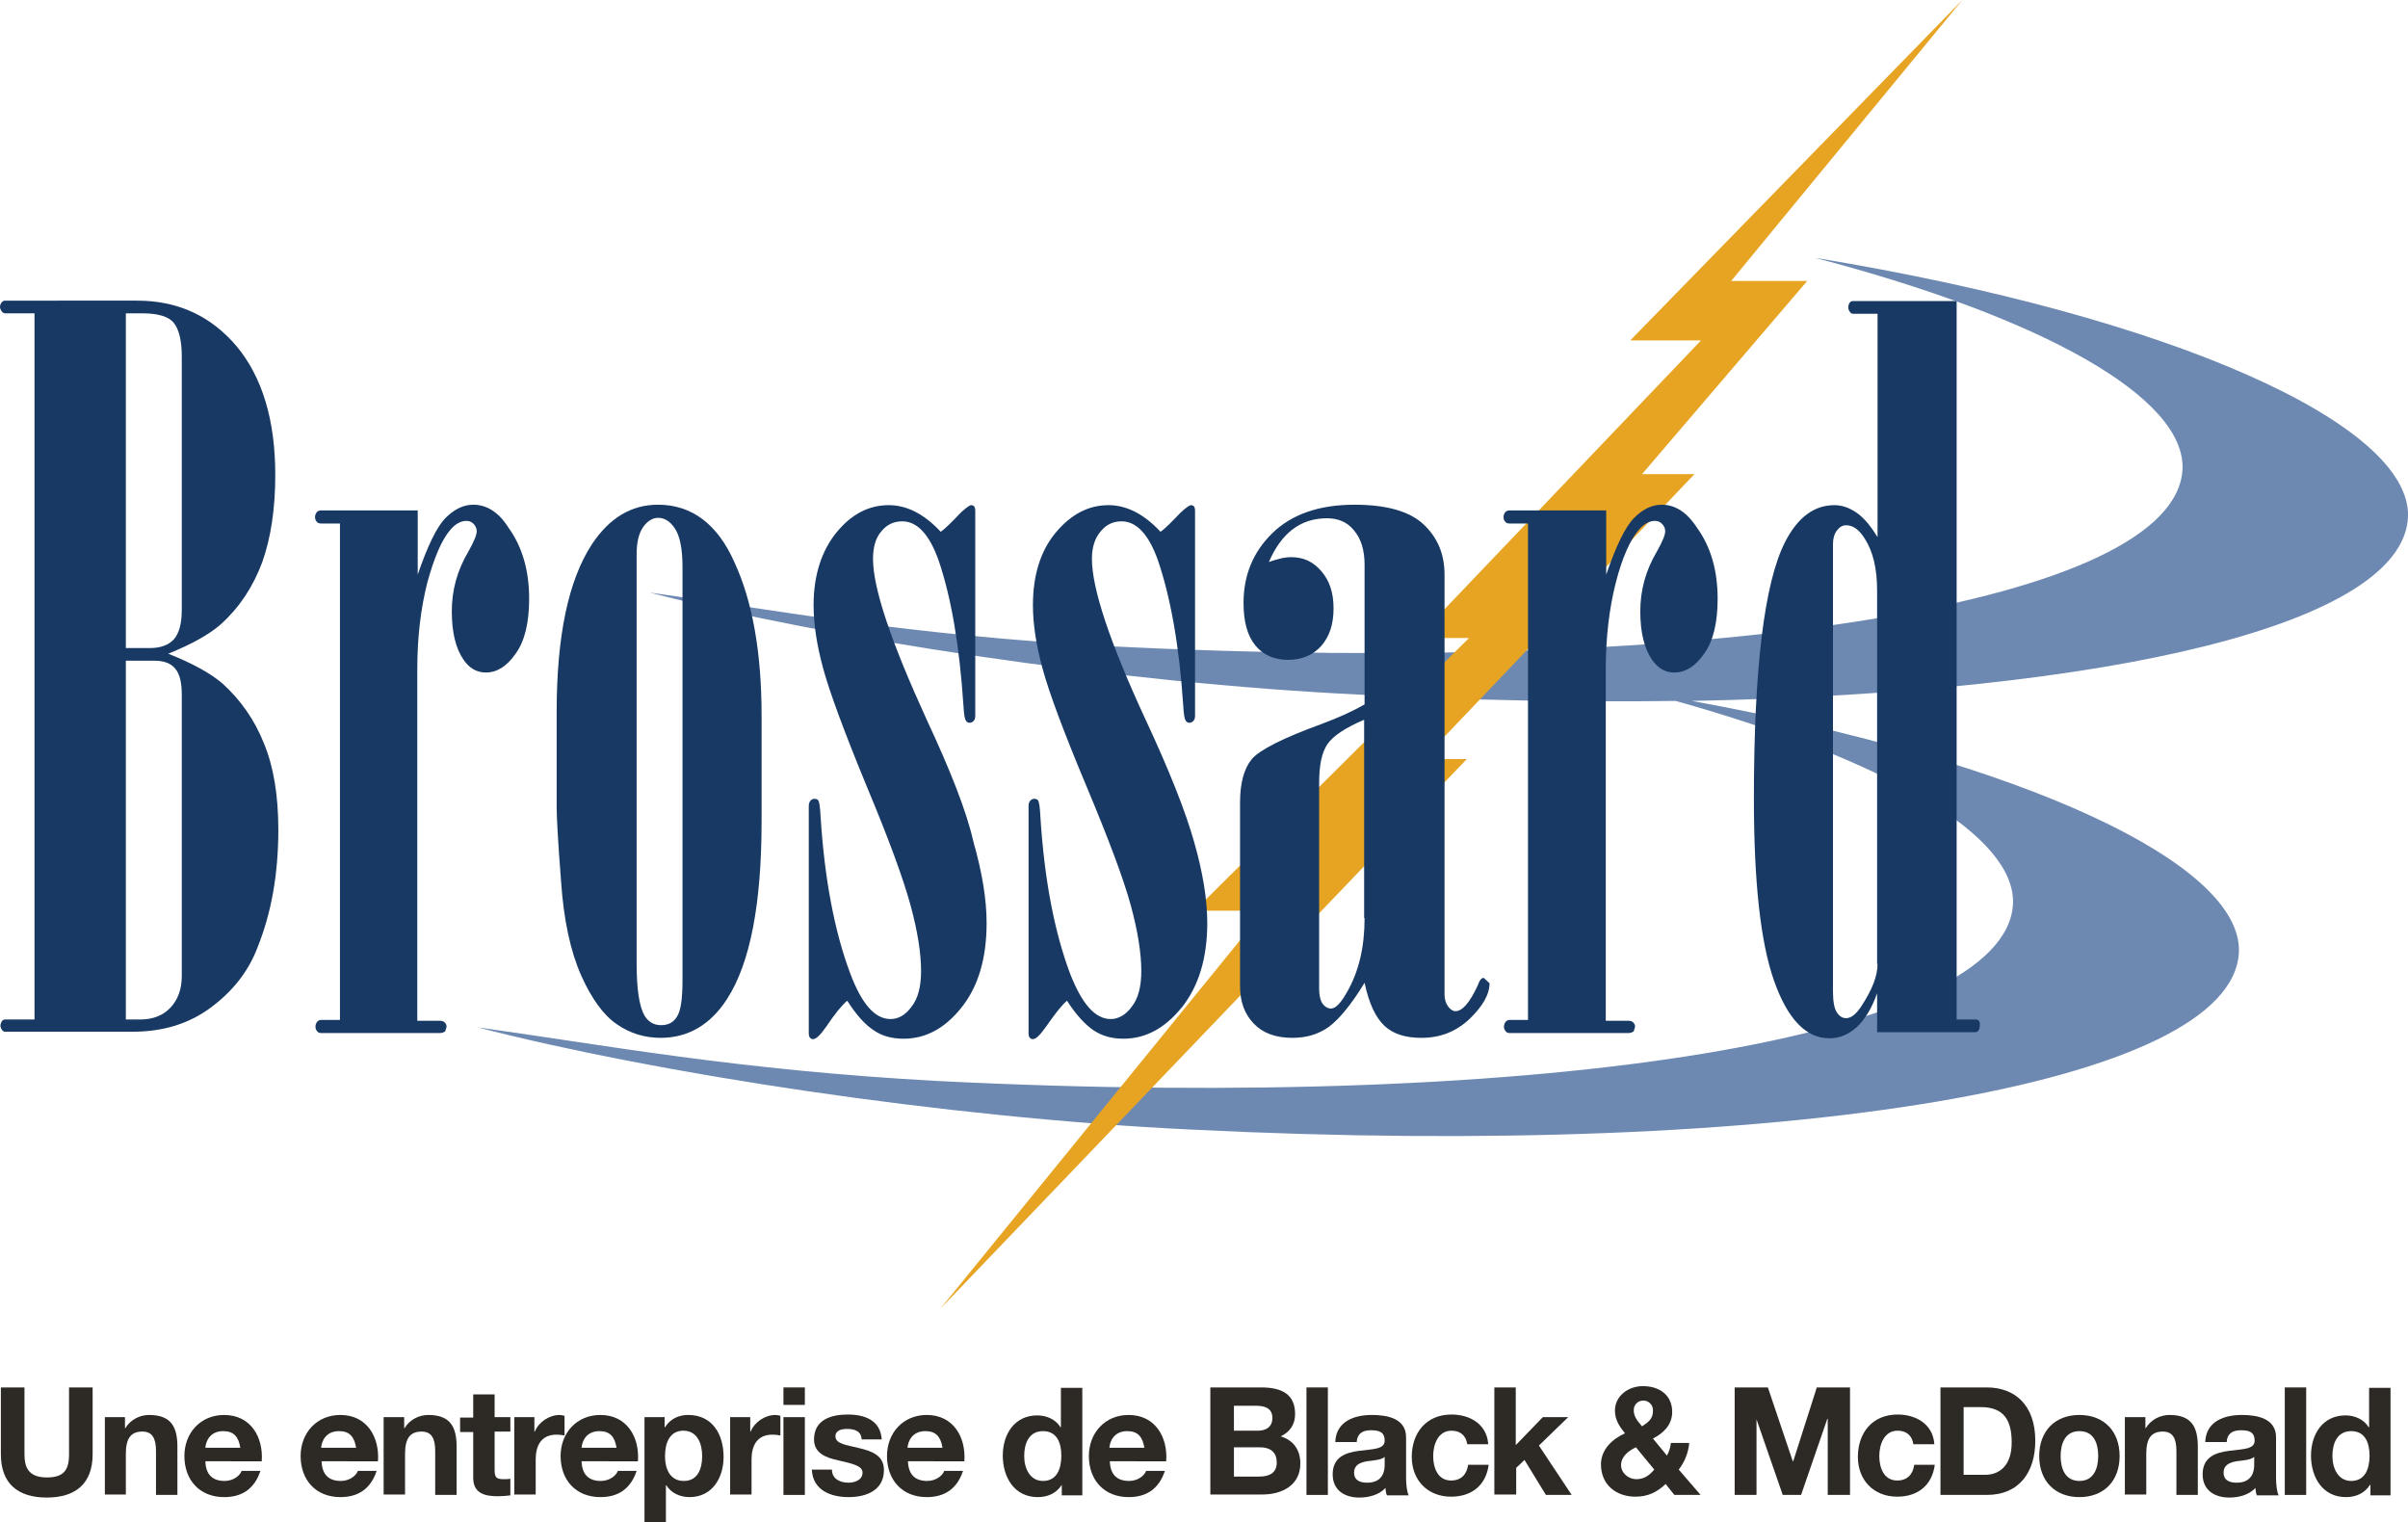
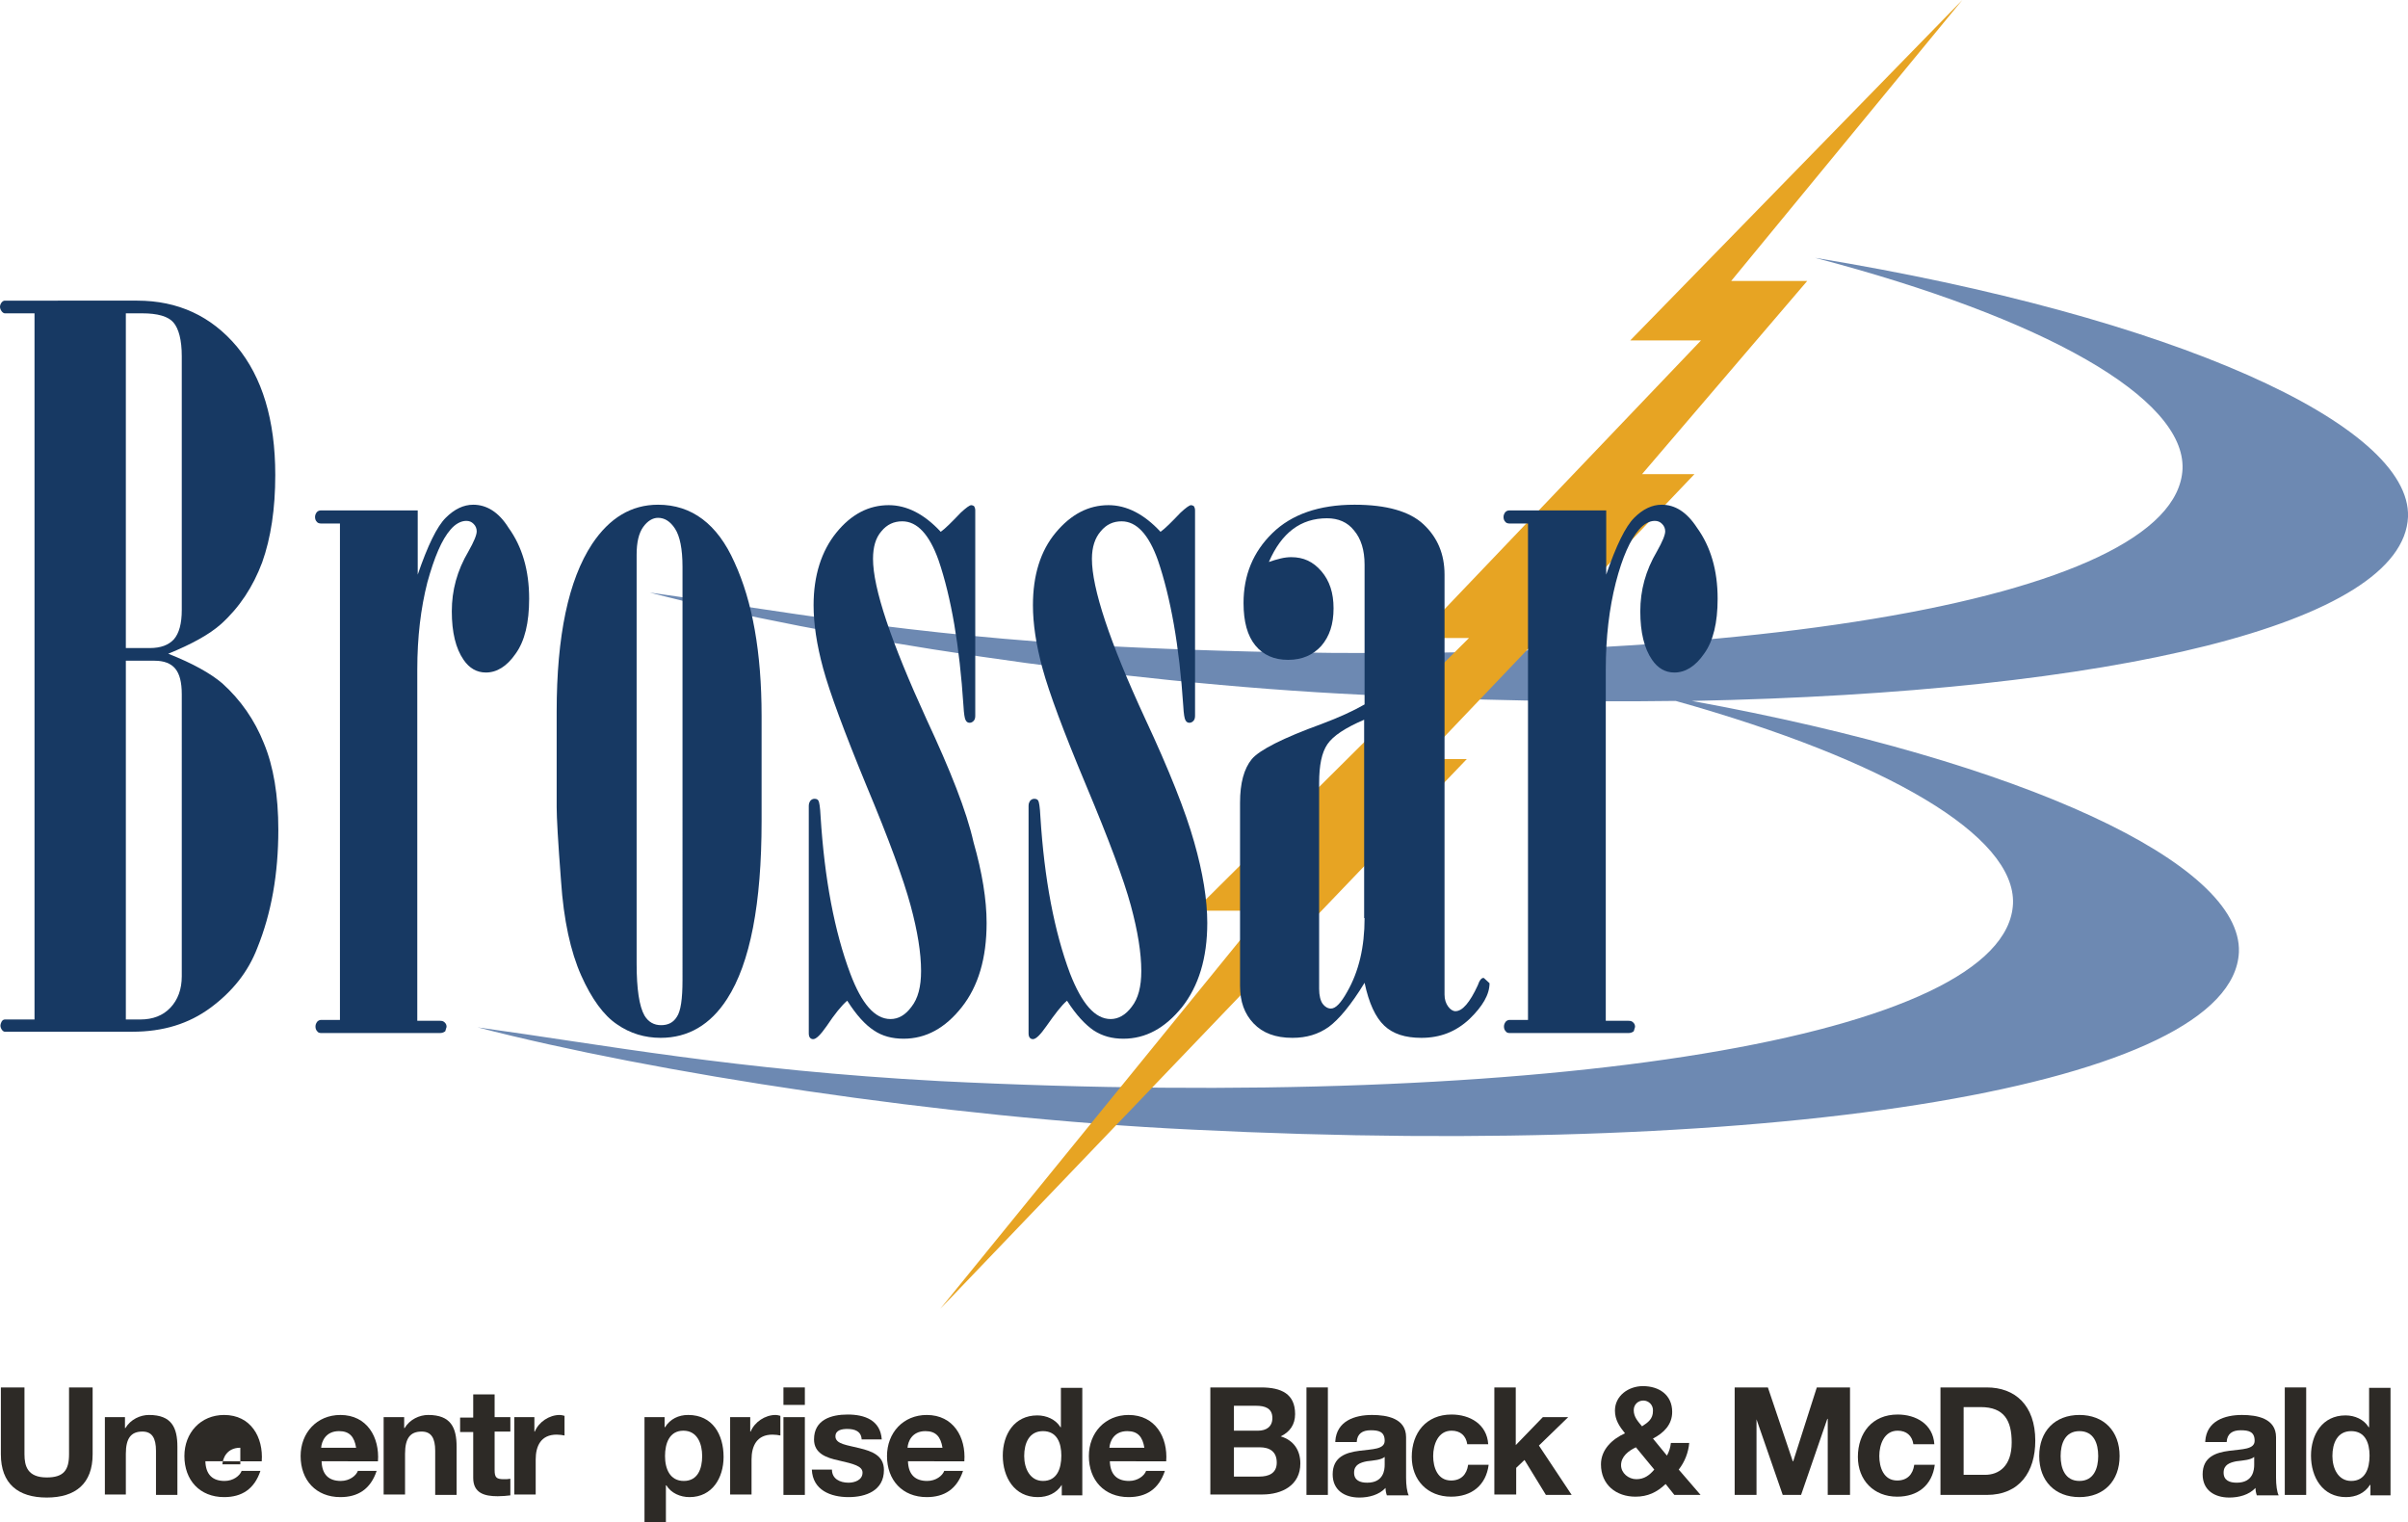
<svg xmlns="http://www.w3.org/2000/svg" version="1.1" id="Layer_1" x="0px" y="0px" viewBox="0 0 551.1 348.4" style="enable-background:new 0 0 551.1 348.4;" xml:space="preserve">
  <style type="text/css">
	.st0{fill:#6D89B2;}
	.st1{fill:#E7A423;}
	.st2{fill:#173963;}
	.st3{fill:#2D2A26;}
</style>
  <g>
    <path class="st0" d="M551.1,118.3c0.8-21.1-53.5-45.8-135.7-59.3c52.6,13.8,84.7,32.1,84.1,48.3c-1.4,30.4-105.7,47.6-245.2,40.6   c-46.6-2.5-77.3-8.4-105.6-12.3c40.1,10.4,106.2,20.7,163.3,23.4c25.1,1.3,49.1,1.7,71.5,1.4c48.5,13.6,77.8,30.9,77.2,46.4   c-1.4,30.4-105.9,47.6-245.6,40.6c-46.7-2.5-77.4-8.4-105.8-12.3c40.2,10.4,106.4,20.7,163.5,23.4c136.3,6.8,238.2-10.3,239.6-40.6   c0.8-20.2-48.9-43.6-125.2-57.5C483.8,158.5,550,142.7,551.1,118.3" />
    <polygon class="st1" points="449.1,0 373.1,77.9 389.3,77.9 324.3,146 336.2,146 273.4,208.4 289.3,208.4 215.2,299.5 335.7,173.7    325.7,173.7 387.8,108.5 375.8,108.5 413.6,64.3 396.2,64.3  " />
    <path class="st2" d="M41.6,223.4L41.6,223.4c0,3-0.9,5.4-2.6,7.2c-1.7,1.8-4,2.7-6.9,2.7h-3.3v-82.1h6.6c2.1,0,3.7,0.6,4.7,1.8   c1,1.2,1.5,3.1,1.5,5.9V223.4z M28.8,71.7L28.8,71.7h3.7c3.6,0,6,0.7,7.2,2.1c1.2,1.4,1.9,4,1.9,7.7v58.1c0,3.1-0.6,5.3-1.8,6.7   c-1.2,1.3-3,2-5.5,2h-5.5V71.7z M50.9,156.4c-2.7-2.3-6.8-4.6-12.4-6.8c5.4-2.2,9.4-4.4,12.1-6.8c4.2-3.8,7.3-8.5,9.4-14.1   c2-5.6,3-12.3,3-20c0-12.6-3-22.4-8.8-29.4c-5.9-7-13.5-10.5-22.8-10.5H1.1c-0.6,0-1.1,0.8-1.1,1.4c0,0.7,0.6,1.5,1.1,1.5h6.8   v161.6H1.1c-0.7,0-1,1-1,1.4c0,0.6,0.5,1.4,1,1.4h29.2c7,0,12.9-1.8,17.9-5.5c5-3.7,8.6-8.2,10.7-13.7c3.2-7.9,4.8-16.9,4.8-27   c0-7.9-1.1-14.5-3.3-19.8C58.3,164.8,55.1,160.2,50.9,156.4z" />
    <path class="st2" d="M108.3,115.5c-2.2,0-4.3,1-6.3,3c-2,2-4.1,6.3-6.4,13v-14.7H73.5c-0.4,0-0.7,0.1-1,0.4   c-0.2,0.3-0.4,0.6-0.4,1.1c0,0.4,0.1,0.8,0.4,1.1c0.2,0.3,0.6,0.4,1,0.4h4.3v113.6h-4.3c-0.3,0-0.6,0.1-0.9,0.4   c-0.2,0.3-0.4,0.6-0.4,1.1c0,0.4,0.1,0.8,0.4,1.1c0.2,0.3,0.5,0.4,0.9,0.4h27.2c0.4,0,0.8-0.1,1.2-0.4l0.3-1c0-0.4-0.1-0.7-0.4-1   c-0.3-0.3-0.6-0.4-1.1-0.4h-5.2v-80.4c0-7.4,0.8-14,2.3-19.9c1.6-5.8,3.3-9.8,5.3-12.1c1.1-1.3,2.4-2,3.6-2c0.7,0,1.2,0.2,1.7,0.7   c0.5,0.5,0.7,1.1,0.7,1.7c0,0.8-0.6,2.3-1.9,4.6c-2.6,4.4-3.8,8.9-3.8,13.7c0,4.8,0.9,8.5,2.7,11.1c1.3,1.9,3,2.9,5.1,2.9   c2.5,0,4.8-1.4,6.8-4.3c2.1-2.9,3.1-7.1,3.1-12.6c0-6.5-1.6-11.9-4.7-16.2C114.1,117.1,111.3,115.5,108.3,115.5" />
    <path class="st2" d="M156.2,224.3L156.2,224.3c0,4.3-0.4,7.1-1.3,8.4c-0.8,1.3-2,1.9-3.6,1.9c-1.6,0-2.9-0.7-3.8-2.2   c-1.2-2.1-1.8-6.1-1.8-11.9v-93.6c0-2.8,0.5-4.9,1.5-6.3c1-1.4,2.2-2.1,3.4-2.1c1.5,0,2.8,0.8,3.9,2.5c1.1,1.7,1.7,4.6,1.7,8.7   V224.3z M150.6,115.5c-6.1,0-11.1,3-15.1,9c-5.4,8.2-8.1,21-8.1,38.4v21.8c0,2.3,0.3,7.9,1,16.9c0.6,9,2.2,16.2,4.6,21.6   c2.4,5.4,5.2,9.2,8.2,11.2c3,2.1,6.4,3.1,10,3.1c6.3,0,11.4-3,15.2-8.9c5.3-8.2,7.9-21.8,7.9-40.7v-24.1c0-14.5-2.1-26.2-6.2-35.1   C164.2,119.9,158.3,115.5,150.6,115.5z" />
    <path class="st2" d="M212,164.5c-8.1-17.7-12.2-29.9-12.2-36.6c0-2.7,0.6-4.8,1.9-6.3c1.3-1.6,2.9-2.3,4.8-2.3c3.4,0,6.2,3,8.3,8.9   c2.9,8.5,4.8,19.6,5.7,33.3c0.1,1.9,0.3,3,0.5,3.3c0.2,0.4,0.5,0.6,0.9,0.6c0.3,0,0.6-0.1,0.9-0.4c0.3-0.3,0.4-0.7,0.4-1.2v-47   c0-0.4-0.1-0.7-0.3-1c-0.2-0.1-0.4-0.2-0.6-0.2c-0.4,0-1.2,0.6-2.4,1.7c-2.1,2.2-3.6,3.7-4.6,4.4c-3.8-4.1-7.8-6.1-11.9-6.1   c-4.6,0-8.6,2.1-12,6.3c-3.4,4.2-5.2,9.8-5.2,16.6c0,4.2,0.7,9,2.2,14.5c1.5,5.5,4.8,14.4,9.9,26.8c5.2,12.4,8.5,21.5,10.1,27.4   c1.6,5.9,2.4,10.9,2.4,15c0,3.6-0.7,6.3-2.2,8.2c-1.4,1.9-3,2.8-4.8,2.8c-3.6,0-6.6-3.5-9.2-10.4c-3.6-9.6-5.9-21.6-6.8-36   c-0.1-2.1-0.3-3.3-0.5-3.6c-0.2-0.3-0.5-0.4-0.9-0.4c-0.3,0-0.6,0.1-0.9,0.4c-0.2,0.3-0.4,0.6-0.4,1.2v52.1c0,0.4,0.1,0.8,0.3,1   c0.2,0.2,0.4,0.3,0.7,0.3c0.7,0,1.7-1,3.1-3c1.8-2.7,3.4-4.7,4.7-5.8c2.1,3.3,4.1,5.5,6.1,6.8c1.9,1.3,4.2,1.9,6.8,1.9   c5.1,0,9.5-2.4,13.3-7.2c3.8-4.8,5.7-11.2,5.7-19.3c0-5.3-1-11.5-3-18.5C221.2,185.6,217.5,176.3,212,164.5" />
    <path class="st2" d="M262.1,164.5c-8.2-17.7-12.2-29.9-12.2-36.6c0-2.7,0.7-4.8,2-6.3c1.3-1.6,2.9-2.3,4.8-2.3c3.4,0,6.2,3,8.3,8.9   c2.9,8.5,4.9,19.6,5.8,33.3c0.1,1.9,0.3,3,0.5,3.3c0.2,0.4,0.5,0.6,0.9,0.6c0.3,0,0.6-0.1,0.9-0.4c0.3-0.3,0.4-0.7,0.4-1.2v-47   c0-0.4-0.1-0.7-0.3-1c-0.2-0.1-0.4-0.2-0.6-0.2c-0.4,0-1.2,0.6-2.4,1.7c-2.1,2.2-3.6,3.7-4.6,4.4c-3.8-4.1-7.8-6.1-11.9-6.1   c-4.6,0-8.6,2.1-12.1,6.3c-3.5,4.2-5.2,9.8-5.2,16.6c0,4.2,0.7,9,2.2,14.5c1.5,5.5,4.8,14.4,10,26.8c5.2,12.4,8.6,21.5,10.2,27.4   c1.6,5.9,2.4,10.9,2.4,15c0,3.6-0.7,6.3-2.2,8.2c-1.4,1.9-3.1,2.8-4.8,2.8c-3.6,0-6.6-3.5-9.3-10.4c-3.6-9.6-5.9-21.6-6.8-36   c-0.1-2.1-0.3-3.3-0.5-3.6c-0.2-0.3-0.5-0.4-0.9-0.4c-0.3,0-0.6,0.1-0.9,0.4c-0.2,0.3-0.4,0.6-0.4,1.2v52.1c0,0.4,0.1,0.8,0.3,1   c0.2,0.2,0.4,0.3,0.7,0.3c0.7,0,1.7-1,3.1-3c1.9-2.7,3.4-4.7,4.7-5.8c2.1,3.3,4.2,5.5,6.1,6.8c2,1.3,4.2,1.9,6.8,1.9   c5.1,0,9.5-2.4,13.4-7.2c3.8-4.8,5.8-11.2,5.8-19.3c0-5.3-1-11.5-3-18.5C271.3,185.6,267.6,176.3,262.1,164.5" />
    <path class="st2" d="M312.3,210.1L312.3,210.1c0,6.6-1.3,12.2-4,16.9c-1.4,2.5-2.6,3.8-3.7,3.8c-0.7,0-1.4-0.4-1.9-1.1   c-0.5-0.7-0.8-1.9-0.8-3.4v-47.1c0-4.1,0.6-7,1.9-8.9c1.3-1.9,4-3.7,8.4-5.6V210.1z M338.2,225.5c-1.8,3.9-3.5,5.9-5.1,5.9   c-0.6,0-1.2-0.4-1.7-1.1c-0.5-0.7-0.8-1.6-0.8-2.7v-96.1c0-4.7-1.6-8.5-4.8-11.5c-3.2-3-8.5-4.5-15.8-4.5c-8.1,0-14.4,2.2-18.8,6.5   c-4.4,4.3-6.6,9.6-6.6,16c0,4.3,0.9,7.5,2.7,9.7c1.8,2.2,4.3,3.3,7.5,3.3c3.2,0,5.7-1.1,7.6-3.2c1.9-2.2,2.8-5,2.8-8.6   c0-3.5-0.9-6.3-2.8-8.5c-1.9-2.2-4.1-3.2-6.9-3.2c-0.7,0-1.6,0.1-2.4,0.3c-0.9,0.2-1.8,0.5-2.7,0.8c2.9-6.7,7.3-10,13.3-10   c2.6,0,4.7,0.9,6.2,2.8c1.6,1.9,2.4,4.5,2.4,7.8v32c-2.6,1.5-5.9,3-9.9,4.5c-8.8,3.2-14.1,5.9-15.9,8c-1.8,2.2-2.7,5.5-2.7,10v41.9   c0,3.6,1,6.4,3.1,8.6c2.1,2.2,5,3.3,8.9,3.3c3.2,0,5.9-0.8,8.3-2.5c2.3-1.7,5.1-5,8.2-10.1c1,4.7,2.5,7.9,4.5,9.8   c2,1.9,4.8,2.8,8.5,2.8c4.3,0,7.9-1.4,11-4.3c3-2.9,4.6-5.6,4.6-8.2l-1.3-1.2C339.1,223.7,338.6,224.3,338.2,225.5z" />
    <path class="st2" d="M380.3,115.5c-2.2,0-4.3,1-6.3,3c-2,2-4.1,6.3-6.4,13v-14.7h-22.1c-0.4,0-0.7,0.1-1,0.4   c-0.2,0.3-0.4,0.6-0.4,1.1c0,0.4,0.1,0.8,0.4,1.1c0.2,0.3,0.6,0.4,1,0.4h4.2v113.6h-4.2c-0.3,0-0.6,0.1-0.9,0.4   c-0.2,0.3-0.4,0.6-0.4,1.1c0,0.4,0.1,0.8,0.4,1.1c0.2,0.3,0.5,0.4,0.9,0.4h27.2c0.4,0,0.8-0.1,1.2-0.4l0.3-1c0-0.4-0.1-0.7-0.4-1   c-0.3-0.3-0.6-0.4-1.1-0.4h-5.2v-80.4c0-7.4,0.8-14,2.3-19.9c1.5-5.8,3.3-9.8,5.3-12.1c1.1-1.3,2.4-2,3.6-2c0.7,0,1.2,0.2,1.7,0.7   c0.5,0.5,0.7,1.1,0.7,1.7c0,0.8-0.6,2.3-1.9,4.6c-2.6,4.4-3.8,8.9-3.8,13.7c0,4.8,0.9,8.5,2.7,11.1c1.3,1.9,3,2.9,5.1,2.9   c2.5,0,4.8-1.4,6.8-4.3c2.1-2.9,3.1-7.1,3.1-12.6c0-6.5-1.6-11.9-4.7-16.2C386,117.1,383.3,115.5,380.3,115.5" />
-     <path class="st2" d="M429.7,220.6L429.7,220.6c0,2.7-1.2,5.8-3.6,9.5c-1.2,1.9-2.4,2.9-3.6,2.9c-0.8,0-1.5-0.4-2.1-1.3   c-0.6-0.9-0.9-2.5-0.9-4.8V124.5c0-1.3,0.3-2.3,0.9-3.1c0.6-0.8,1.3-1.2,2.1-1.2c1.6,0,3,1,4.3,3.1c1.9,3,2.8,6.9,2.8,11.9V220.6z    M452.2,233.3h-4.4V68.9H424c-0.7,0-1,0.9-1,1.4c0,0.8,0.6,1.5,1,1.5h5.7v51.1c-1.5-2.4-3-4.3-4.7-5.5c-1.7-1.2-3.4-1.8-5.2-1.8   c-4.6,0-8.4,2.8-11.3,8.5c-4.7,9.3-7.1,28.8-7.1,58.6c0,19,1.5,32.9,4.6,41.7c3.1,8.8,7.3,13.2,12.7,13.2c2.4,0,4.4-0.9,6.3-2.6   c1.8-1.7,3.4-4.3,4.6-7.7v8.9h22.5c0.6,0,1-0.7,1-1.4C453.2,234,453,233.3,452.2,233.3z" />
    <g>
      <path class="st3" d="M21.2,332.8c0,6.7-3.9,9.9-10.5,9.9c-6.6,0-10.5-3.2-10.5-9.9v-15.3h5.4v15.3c0,2.7,0.7,5.3,5.1,5.3    c3.9,0,5.1-1.7,5.1-5.3v-15.3h5.4V332.8z" />
      <path class="st3" d="M24,324.3h4.6v2.5h0.1c1.2-2,3.4-3,5.4-3c5.2,0,6.5,2.9,6.5,7.3v11h-4.9V332c0-2.9-0.9-4.4-3.1-4.4    c-2.6,0-3.8,1.5-3.8,5.1v9.3H24V324.3z" />
-       <path class="st3" d="M47,334.4c0.1,3.1,1.7,4.5,4.4,4.5c2,0,3.5-1.2,3.9-2.3h4.3c-1.4,4.2-4.3,6-8.3,6c-5.6,0-9.1-3.9-9.1-9.4    c0-5.3,3.7-9.4,9.1-9.4c6.1,0,9,5.1,8.6,10.6H47z M55,331.3c-0.4-2.5-1.5-3.8-3.9-3.8c-3.1,0-4,2.4-4.1,3.8H55z" />
+       <path class="st3" d="M47,334.4c0.1,3.1,1.7,4.5,4.4,4.5c2,0,3.5-1.2,3.9-2.3h4.3c-1.4,4.2-4.3,6-8.3,6c-5.6,0-9.1-3.9-9.1-9.4    c0-5.3,3.7-9.4,9.1-9.4c6.1,0,9,5.1,8.6,10.6H47z M55,331.3c-3.1,0-4,2.4-4.1,3.8H55z" />
      <path class="st3" d="M73.6,334.4c0.1,3.1,1.7,4.5,4.4,4.5c2,0,3.5-1.2,3.9-2.3h4.3c-1.4,4.2-4.3,6-8.3,6c-5.6,0-9.1-3.9-9.1-9.4    c0-5.3,3.7-9.4,9.1-9.4c6.1,0,9,5.1,8.6,10.6H73.6z M81.5,331.3c-0.4-2.5-1.5-3.8-3.9-3.8c-3.1,0-4,2.4-4.1,3.8H81.5z" />
      <path class="st3" d="M87.9,324.3h4.6v2.5h0.1c1.2-2,3.4-3,5.4-3c5.2,0,6.5,2.9,6.5,7.3v11h-4.9V332c0-2.9-0.9-4.4-3.1-4.4    c-2.6,0-3.8,1.5-3.8,5.1v9.3h-4.9V324.3z" />
      <path class="st3" d="M113.2,324.3h3.6v3.3h-3.6v8.8c0,1.7,0.4,2.1,2.1,2.1c0.5,0,1,0,1.5-0.1v3.8c-0.8,0.1-1.9,0.2-2.9,0.2    c-3,0-5.6-0.7-5.6-4.2v-10.5h-3v-3.3h3v-5.3h4.9V324.3z" />
      <path class="st3" d="M117.7,324.3h4.6v3.3h0.1c0.9-2.2,3.3-3.8,5.7-3.8c0.3,0,0.8,0.1,1.1,0.2v4.5c-0.4-0.1-1.2-0.2-1.8-0.2    c-3.6,0-4.8,2.6-4.8,5.7v8h-4.9V324.3z" />
-       <path class="st3" d="M133.1,334.4c0.1,3.1,1.7,4.5,4.4,4.5c2,0,3.5-1.2,3.9-2.3h4.3c-1.4,4.2-4.3,6-8.3,6c-5.6,0-9.1-3.9-9.1-9.4    c0-5.3,3.7-9.4,9.1-9.4c6.1,0,9,5.1,8.6,10.6H133.1z M141.1,331.3c-0.4-2.5-1.5-3.8-3.9-3.8c-3.1,0-4,2.4-4.1,3.8H141.1z" />
      <path class="st3" d="M147.5,324.3h4.6v2.3h0.1c1.2-1.9,3.1-2.8,5.3-2.8c5.6,0,8.1,4.5,8.1,9.6c0,4.8-2.6,9.2-7.8,9.2    c-2.1,0-4.2-0.9-5.3-2.7h-0.1v8.5h-4.9V324.3z M160.7,333.2c0-2.8-1.1-5.8-4.3-5.8c-3.2,0-4.2,2.9-4.2,5.8c0,2.9,1.1,5.7,4.3,5.7    C159.7,338.9,160.7,336.1,160.7,333.2z" />
      <path class="st3" d="M167.1,324.3h4.6v3.3h0.1c0.9-2.2,3.3-3.8,5.7-3.8c0.3,0,0.8,0.1,1.1,0.2v4.5c-0.4-0.1-1.2-0.2-1.8-0.2    c-3.6,0-4.8,2.6-4.8,5.7v8h-4.9V324.3z" />
      <path class="st3" d="M184.2,321.5h-4.9v-4h4.9V321.5z M179.3,324.3h4.9v17.8h-4.9V324.3z" />
      <path class="st3" d="M190.4,336.3c0,2.1,1.8,3,3.8,3c1.4,0,3.2-0.6,3.2-2.3c0-1.5-2-2-5.5-2.8c-2.8-0.6-5.6-1.6-5.6-4.8    c0-4.5,3.9-5.7,7.7-5.7c3.9,0,7.5,1.3,7.8,5.7h-4.6c-0.1-1.9-1.6-2.4-3.3-2.4c-1.1,0-2.7,0.2-2.7,1.7c0,1.8,2.8,2,5.5,2.7    c2.9,0.7,5.6,1.7,5.6,5c0,4.7-4.1,6.2-8.1,6.2c-4.1,0-8.2-1.6-8.4-6.3H190.4z" />
      <path class="st3" d="M207.8,334.4c0.1,3.1,1.7,4.5,4.4,4.5c2,0,3.5-1.2,3.9-2.3h4.3c-1.4,4.2-4.3,6-8.3,6c-5.6,0-9.1-3.9-9.1-9.4    c0-5.3,3.7-9.4,9.1-9.4c6.1,0,9,5.1,8.6,10.6H207.8z M215.7,331.3c-0.4-2.5-1.5-3.8-3.9-3.8c-3.1,0-4,2.4-4.1,3.8H215.7z" />
      <path class="st3" d="M243,339.8L243,339.8c-1.2,1.9-3.2,2.8-5.5,2.8c-5.4,0-8-4.6-8-9.5c0-4.8,2.6-9.2,7.9-9.2    c2.1,0,4.2,0.9,5.3,2.7h0.1v-9h4.9v24.6H243V339.8z M238.7,327.5c-3.2,0-4.3,2.8-4.3,5.7c0,2.8,1.3,5.7,4.3,5.7    c3.2,0,4.2-2.8,4.2-5.8C242.9,330.2,241.9,327.5,238.7,327.5z" />
      <path class="st3" d="M254,334.4c0.1,3.1,1.7,4.5,4.4,4.5c2,0,3.5-1.2,3.9-2.3h4.3c-1.4,4.2-4.3,6-8.3,6c-5.6,0-9.1-3.9-9.1-9.4    c0-5.3,3.7-9.4,9.1-9.4c6.1,0,9,5.1,8.6,10.6H254z M261.9,331.3c-0.4-2.5-1.5-3.8-3.9-3.8c-3.1,0-4,2.4-4.1,3.8H261.9z" />
      <path class="st3" d="M277,317.5h11.6c4.7,0,7.8,1.5,7.8,6.1c0,2.4-1.2,4.1-3.3,5.1c3,0.9,4.5,3.2,4.5,6.2c0,5-4.2,7.1-8.7,7.1H277    V317.5z M282.4,327.4h5.5c1.9,0,3.3-0.9,3.3-2.9c0-2.3-1.8-2.8-3.7-2.8h-5.1V327.4z M282.4,337.9h5.8c2.1,0,4-0.7,4-3.2    c0-2.5-1.6-3.5-3.9-3.5h-5.9V337.9z" />
      <path class="st3" d="M299,317.5h4.9v24.6H299V317.5z" />
      <path class="st3" d="M305.6,329.8c0.3-4.6,4.4-6,8.4-6c3.5,0,7.8,0.8,7.8,5.1v9.3c0,1.6,0.2,3.2,0.6,4h-5    c-0.2-0.6-0.3-1.1-0.3-1.7c-1.5,1.6-3.8,2.2-6,2.2c-3.4,0-6.1-1.7-6.1-5.3c0-4,3-5,6.1-5.4c3-0.4,5.8-0.3,5.8-2.3    c0-2.1-1.4-2.4-3.2-2.4c-1.9,0-3.1,0.8-3.2,2.7H305.6z M316.9,333.4c-0.8,0.7-2.5,0.8-4.1,1c-1.5,0.3-2.9,0.8-2.9,2.6    c0,1.8,1.4,2.3,3,2.3c3.8,0,4-3,4-4.1V333.4z" />
      <path class="st3" d="M335.8,330.5c-0.3-2-1.6-3.1-3.6-3.1c-3.1,0-4.2,3.2-4.2,5.8c0,2.6,1,5.6,4.1,5.6c2.3,0,3.6-1.4,3.9-3.6h4.7    c-0.6,4.7-3.9,7.3-8.6,7.3c-5.4,0-9-3.8-9-9.1c0-5.5,3.3-9.7,9.1-9.7c4.2,0,8.1,2.2,8.4,6.8H335.8z" />
      <path class="st3" d="M342,317.5h4.9v13.2l6.2-6.4h5.8l-6.7,6.5l7.5,11.3h-5.9l-4.9-8l-1.9,1.8v6.1H342V317.5z" />
      <path class="st3" d="M381.2,339.6c-2,1.9-4.1,2.9-6.9,2.9c-4.4,0-7.9-2.7-7.9-7.4c0-3.4,2.6-5.8,5.5-7.1c-1.3-1.6-2.3-3.1-2.3-5.2    c0-3.4,3.1-5.6,6.4-5.6c3.7,0,6.7,2,6.7,5.9c0,2.9-1.9,4.8-4.4,6.1l3.2,3.9c0.5-0.9,0.8-1.9,0.9-2.9h4.2c-0.2,2.2-1,4.3-2.4,6.1    l5,5.8h-6L381.2,339.6z M374.4,331.2c-1.7,0.8-3.4,2.1-3.4,4.1c0,1.8,1.7,3.2,3.5,3.2c1.8,0,3-0.9,4.1-2.2L374.4,331.2z     M376.1,320.5c-1.2,0-2.2,0.9-2.2,2.2c0,1.6,1,2.6,1.9,3.7c1.4-0.9,2.5-1.7,2.5-3.5C378.4,321.5,377.3,320.5,376.1,320.5z" />
      <path class="st3" d="M397,317.5h7.6l5.7,16.9h0.1l5.4-16.9h7.6v24.6h-5.1v-17.4h-0.1l-6,17.4h-4.2l-6-17.3H402v17.3H397V317.5z" />
      <path class="st3" d="M437.9,330.5c-0.3-2-1.6-3.1-3.6-3.1c-3.1,0-4.2,3.2-4.2,5.8c0,2.6,1,5.6,4.1,5.6c2.3,0,3.6-1.4,3.9-3.6h4.7    c-0.6,4.7-3.9,7.3-8.6,7.3c-5.4,0-9-3.8-9-9.1c0-5.5,3.3-9.7,9.1-9.7c4.2,0,8.1,2.2,8.4,6.8H437.9z" />
      <path class="st3" d="M444.1,317.5h10.6c6.4,0,11.1,4,11.1,12.2c0,7.1-3.6,12.4-11.1,12.4h-10.6V317.5z M449.5,337.5h4.8    c3.1,0,6.1-1.9,6.1-7.4c0-5-1.7-8.1-7.1-8.1h-3.9V337.5z" />
      <path class="st3" d="M475.9,323.8c5.6,0,9.2,3.7,9.2,9.4c0,5.7-3.6,9.4-9.2,9.4c-5.6,0-9.2-3.7-9.2-9.4    C466.7,327.5,470.3,323.8,475.9,323.8z M475.9,338.9c3.3,0,4.3-2.9,4.3-5.7c0-2.9-1-5.7-4.3-5.7c-3.3,0-4.3,2.9-4.3,5.7    C471.6,336,472.6,338.9,475.9,338.9z" />
-       <path class="st3" d="M486.4,324.3h4.6v2.5h0.1c1.2-2,3.4-3,5.4-3c5.2,0,6.5,2.9,6.5,7.3v11h-4.9V332c0-2.9-0.9-4.4-3.1-4.4    c-2.6,0-3.8,1.5-3.8,5.1v9.3h-4.9V324.3z" />
      <path class="st3" d="M504.7,329.8c0.3-4.6,4.4-6,8.4-6c3.5,0,7.8,0.8,7.8,5.1v9.3c0,1.6,0.2,3.2,0.6,4h-5    c-0.2-0.6-0.3-1.1-0.3-1.7c-1.5,1.6-3.8,2.2-6,2.2c-3.4,0-6.1-1.7-6.1-5.3c0-4,3-5,6.1-5.4c3-0.4,5.8-0.3,5.8-2.3    c0-2.1-1.4-2.4-3.2-2.4c-1.9,0-3.1,0.8-3.2,2.7H504.7z M515.9,333.4c-0.8,0.7-2.5,0.8-4.1,1c-1.5,0.3-2.9,0.8-2.9,2.6    c0,1.8,1.4,2.3,3,2.3c3.8,0,4-3,4-4.1V333.4z" />
      <path class="st3" d="M522.9,317.5h4.9v24.6h-4.9V317.5z" />
      <path class="st3" d="M542.4,339.8L542.4,339.8c-1.2,1.9-3.2,2.8-5.5,2.8c-5.4,0-8-4.6-8-9.5c0-4.8,2.6-9.2,7.9-9.2    c2.1,0,4.2,0.9,5.3,2.7h0.1v-9h4.9v24.6h-4.6V339.8z M538.1,327.5c-3.2,0-4.3,2.8-4.3,5.7c0,2.8,1.3,5.7,4.3,5.7    c3.2,0,4.2-2.8,4.2-5.8C542.3,330.2,541.3,327.5,538.1,327.5z" />
    </g>
  </g>
</svg>